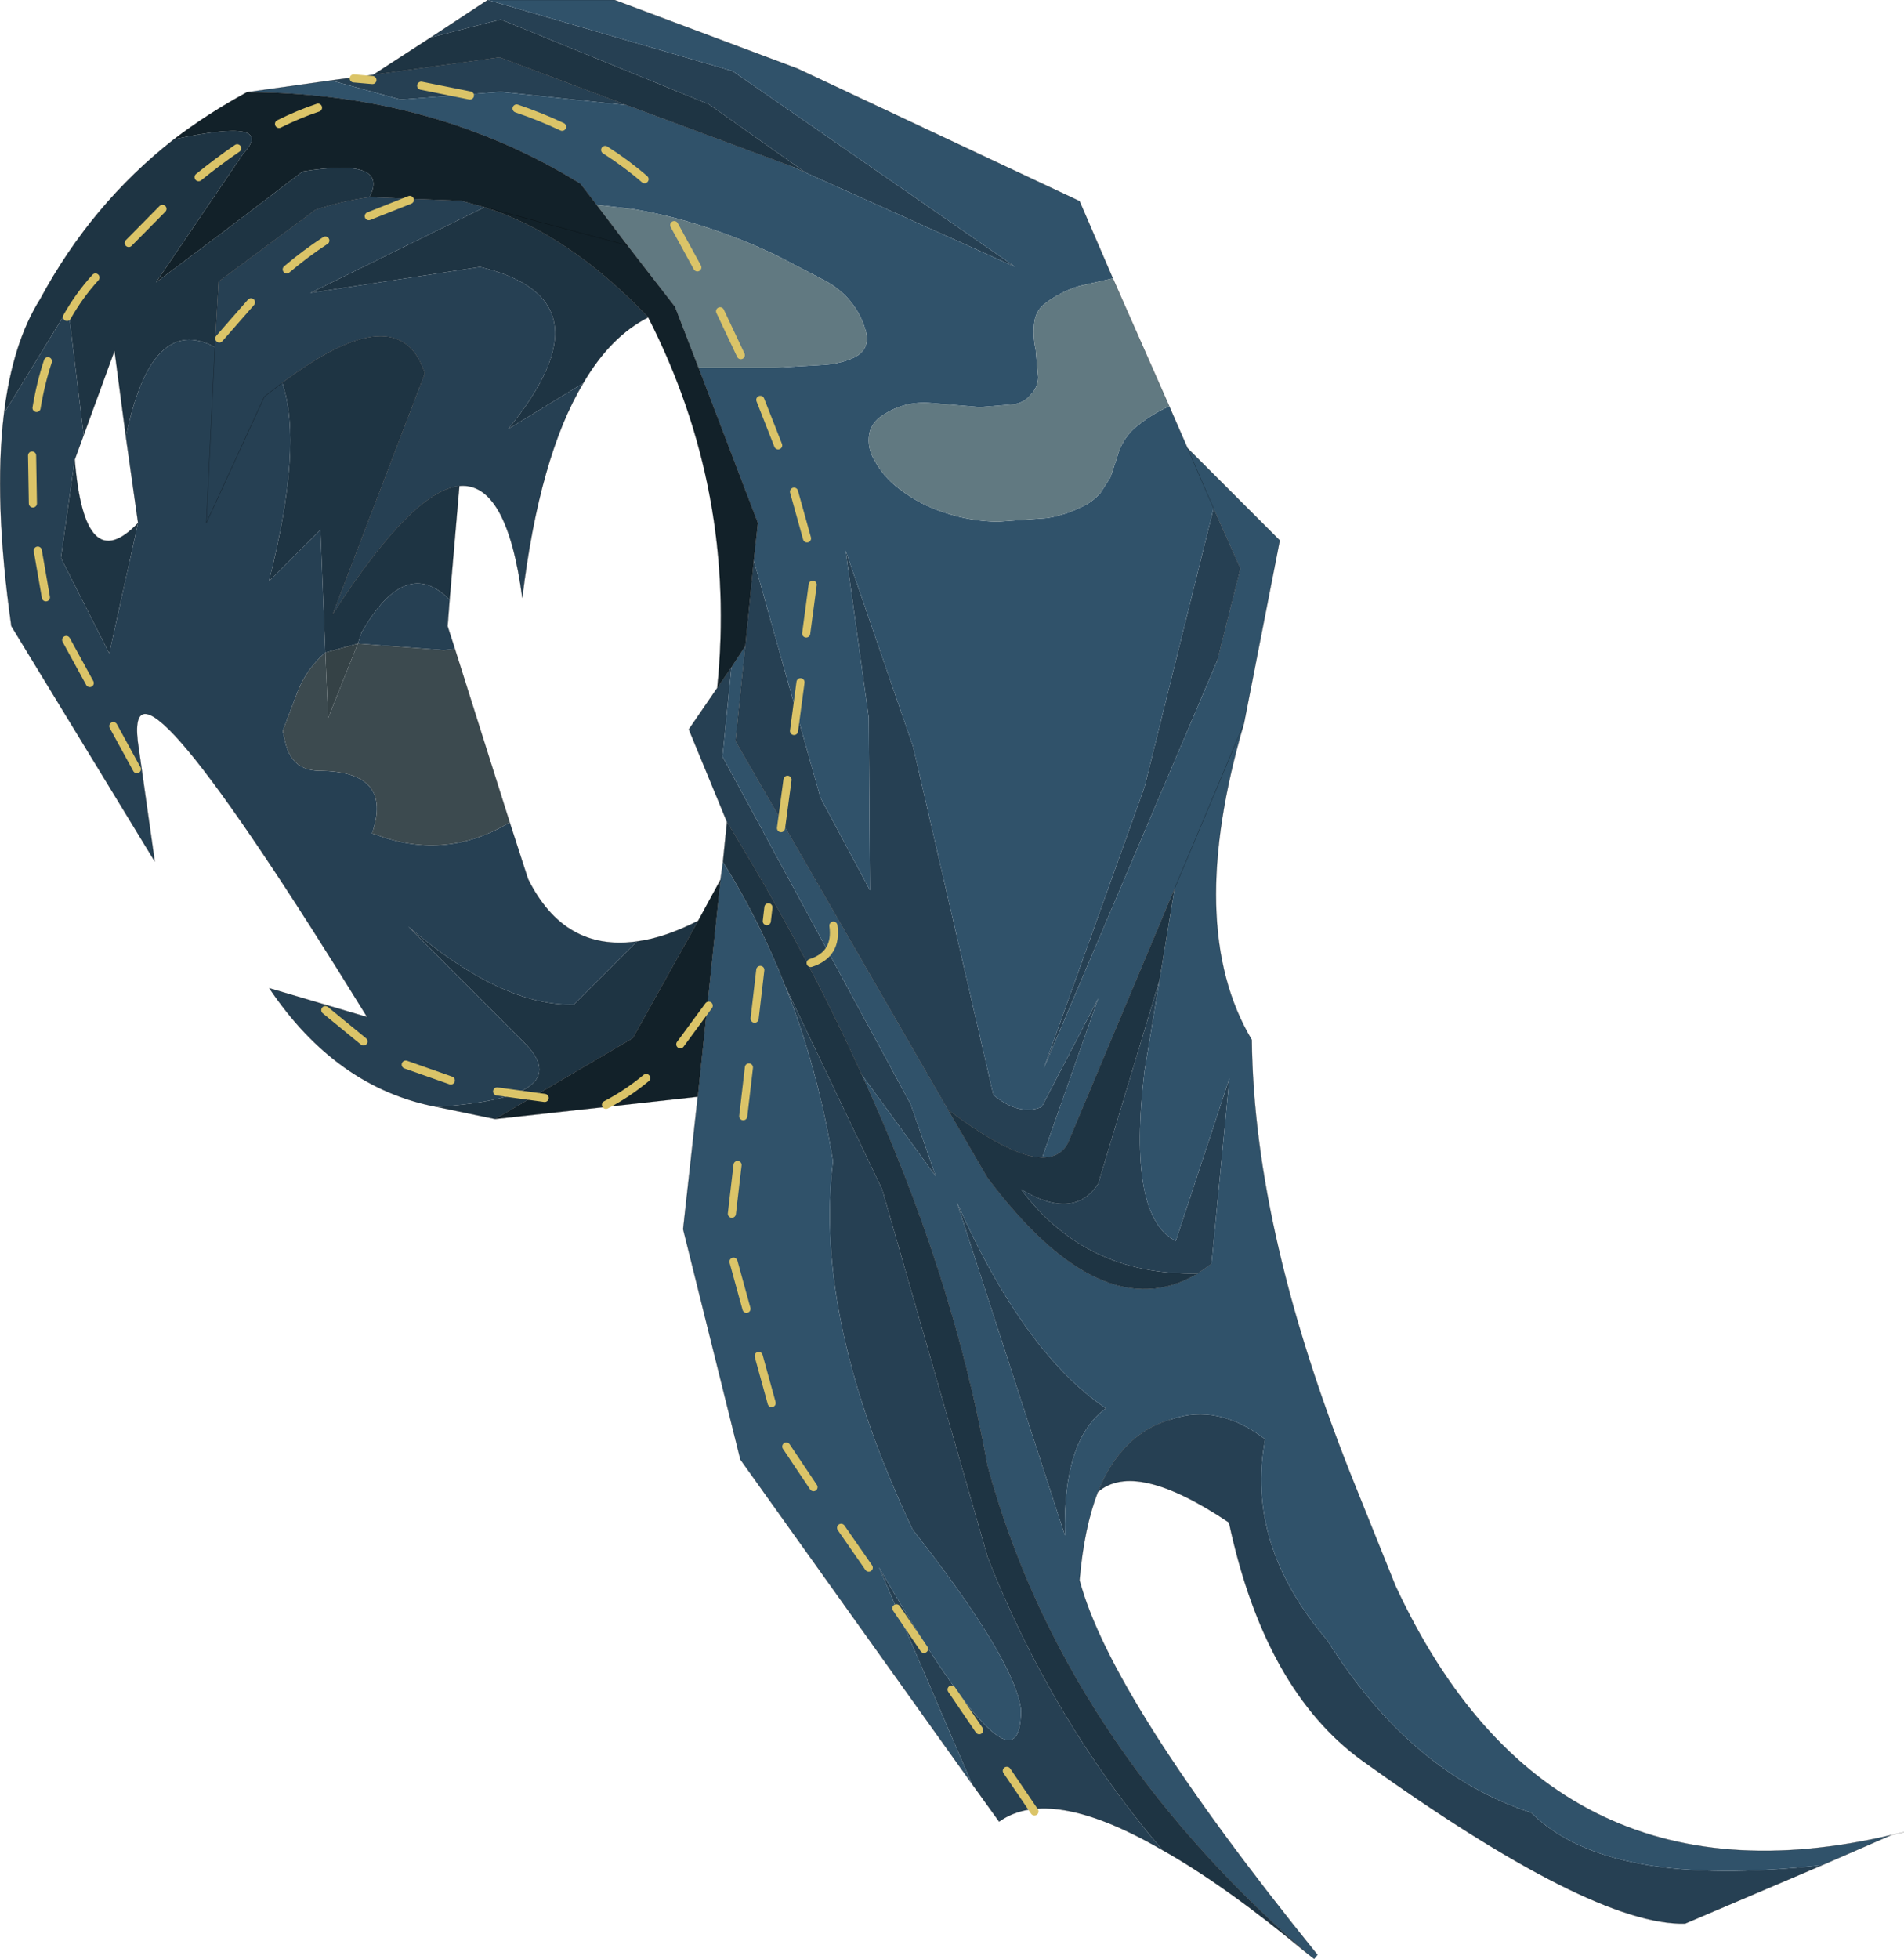
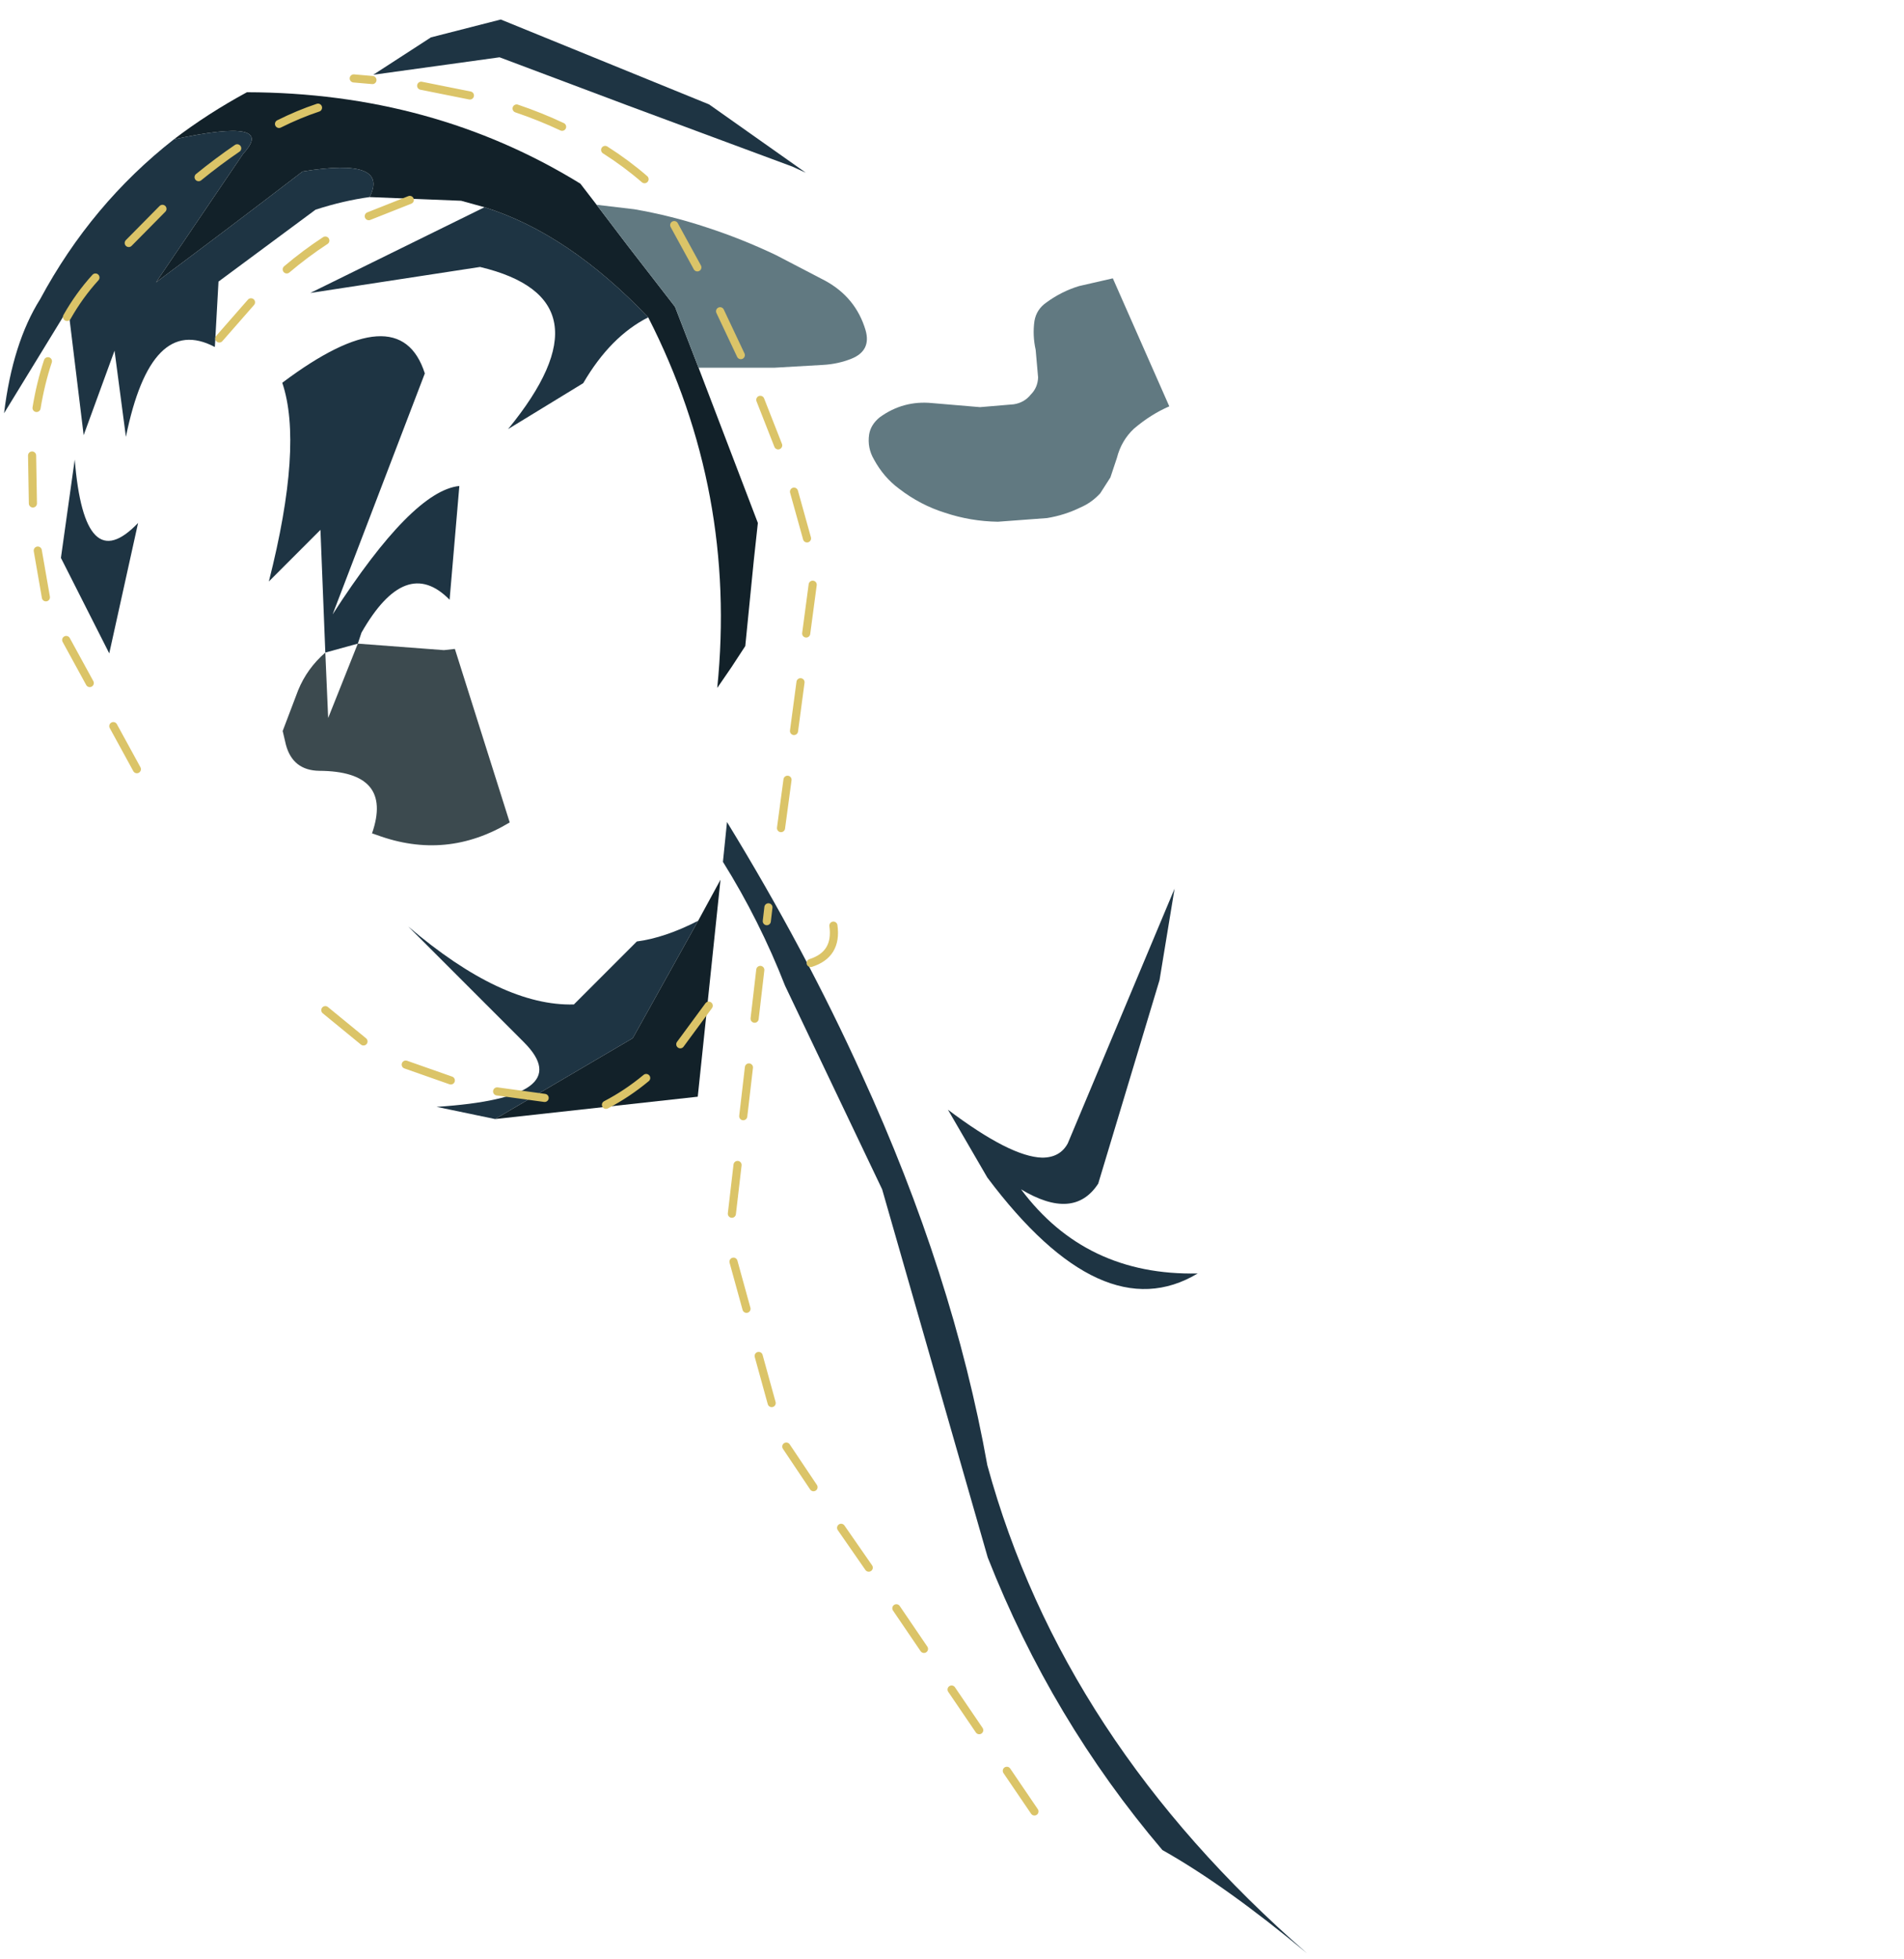
<svg xmlns="http://www.w3.org/2000/svg" xmlns:xlink="http://www.w3.org/1999/xlink" width="234.4px" height="241.05px">
  <g transform="matrix(1, 0, 0, 1, -179.3, -41.35)">
    <use xlink:href="#object-0" width="234.4" height="241.05" transform="matrix(1, 0, 0, 1, 179.3, 41.35)" />
  </g>
  <defs>
    <g transform="matrix(1, 0, 0, 1, 117.2, 120.5)" id="object-0">
      <use xlink:href="#object-1" width="234.4" height="241.05" transform="matrix(1, 0, 0, 1, -117.2, -120.5)" />
    </g>
    <g transform="matrix(1, 0, 0, 1, 117.2, 120.5)" id="object-1">
-       <path fill-rule="evenodd" fill="#264053" stroke="none" d="M25.55 0.1L23.7 11.25Q21.55 29.2 27.55 32.2L34.15 12.2L31.95 35L30.25 36.2Q16.45 36.5 8.5 25.85Q15 29.75 18 25.15L25.55 0.1M27 54.15Q32.7 52.15 38.55 56.6Q36.1 69.55 46.2 81.35Q56.55 97.8 71.3 102.55Q80.75 112 107.15 109L90.25 116.2Q78.85 116.5 50.5 96.15Q38.5 87.45 34.1 66.85Q22.55 59.1 17.95 63.1Q20.85 55.9 27 54.15M25.9 107.15Q12.1 99.15 5.8 103.65L2.45 99L-9 72.35Q8.5 102.55 8.5 89.85Q7.65 83.6 -4.85 67.7Q-17.05 41.9 -14.65 22.4Q-16.5 10.95 -20.55 0.8L-8.6 25.85L4.4 71.15Q12.25 91.1 25.9 107.15M-63.45 15.7Q-75.8 13.35 -84.05 1.1L-72 4.65Q-101.9 -43.85 -100.25 -29.3L-98.15 -14.5L-115.8 -43.45Q-118 -58.95 -116.7 -69.65L-108.8 -82.55L-106.9 -66.95L-108 -63.95L-109.7 -51.85L-103.75 -40.1L-100.2 -56.15L-101.7 -66.75Q-98.6 -81.95 -90.75 -77.8L-90.3 -85.85L-78.35 -94.7Q-74.95 -95.8 -71.7 -96.25L-60.55 -95.8L-60.45 -95.8L-57.55 -95L-79 -84.45L-58.1 -87.65Q-41.55 -83.7 -54.65 -67.7L-45.4 -73.35Q-50.8 -64.35 -52.9 -46.95Q-54.8 -61.25 -60.65 -60.7Q-66.45 -60.1 -76.25 -44.9L-64.9 -74.55Q-68 -84.25 -82.45 -73.4L-84.65 -71.7L-91.8 -56.15L-90.75 -77.8L-91.8 -56.15L-84.65 -71.7L-82.45 -73.4Q-79.85 -65.7 -84.1 -48.95L-77.75 -55.3L-77.15 -40.2Q-79.4 -38.25 -80.5 -35.55L-82.4 -30.55L-82 -28.85Q-81.15 -25.7 -77.9 -25.65Q-68.75 -25.6 -71.4 -17.95L-70.8 -17.75Q-62.25 -14.6 -54.45 -19.3L-52.2 -12.35Q-47.75 -3.4 -38.8 -4.65L-46.55 3.1Q-55.4 3.35 -66.95 -6.5L-53.05 7.4L-52.7 7.75Q-45.9 14.55 -63.45 15.7M-76.45 -110.6L-71.25 -111.3L-55.7 -113.45L-40 -107.55L-55.55 -109.2L-67.9 -108.25L-76.45 -110.6M-64.15 -115.9L-57.15 -120.5L-27 -111.75L7.8 -87.65L-18 -99.25L-29.9 -107.65L-55.55 -118.1L-64.15 -115.9M13.9 68.45L0.6 27.45Q8.85 46 18.95 52.8Q13.6 56.65 13.9 68.45M-24.4 -51.55L-16.2 -22.35L-10.1 -10.95L-10.25 -32.2L-13.1 -52.75L-4.8 -28.65L5.1 14.25Q8.3 16.85 11.05 15.7L18 2.35L11.1 21.95Q7.2 21.85 -0.5 16.05L-26.65 -29.3L-25.45 -41L-24.4 -51.55M-28.9 -35.85L-27.15 -38.4L-28.25 -27.4L-5.1 15.35L-2 24.25L-11.1 11.75Q-18.05 -3.6 -27.7 -19.35L-32.4 -30.75L-28.9 -35.85M-73.15 -41.3L-72.7 -42.65Q-67.25 -52.2 -61.85 -46.7L-62.1 -43.45L-61.2 -40.65L-62.55 -40.5L-73.15 -41.3M32.2 -57.95L35.5 -50.55L32.65 -39.2L11.3 10.95L23.7 -23.65L32.2 -57.95" />
-       <path fill-rule="evenodd" fill="#30526a" stroke="none" d="M31.95 35L34.15 12.2L27.55 32.2Q21.55 29.2 23.7 11.25L25.55 0.1L27.4 -11.15L35.95 -31.5Q28.6 -6.45 36.9 7.45Q37.15 31.5 49.75 62.6L54.6 74.65Q73.45 115.2 115.65 105.3L107.15 109Q80.75 112 71.3 102.55Q56.55 97.8 46.2 81.35Q36.1 69.55 38.55 56.6Q32.7 52.15 27 54.15Q20.85 55.9 17.95 63.1Q16.25 67.5 15.7 73.95Q19.6 88.65 45 120.05L44.6 120.55L43.7 119.85Q13.6 93.65 4.35 59.8Q0.15 36.3 -11.1 11.75L-2 24.25L-5.1 15.35L-28.25 -27.4L-27.15 -38.4L-25.45 -41L-26.65 -29.3L-0.5 16.05L4.35 24.4Q18.5 43.25 30.25 36.2L31.95 35M35.95 -31.5L27.4 -11.15L14.25 20.2Q13.3 21.95 11.1 21.95L18 2.35L11.05 15.7Q8.3 16.85 5.1 14.25L-4.8 -28.65L-13.1 -52.75L-10.25 -32.2L-10.1 -10.95L-16.2 -22.35L-24.4 -51.55L-23.9 -56.15L-31.2 -75.25L-21.9 -75.25L-15.85 -75.6Q-14.05 -75.7 -12.4 -76.35Q-9.9 -77.35 -10.65 -79.9Q-11.85 -83.9 -15.6 -85.95L-21.65 -89.1Q-25.85 -91.1 -30.15 -92.5Q-34.5 -93.95 -39.1 -94.75L-43.75 -95.3L-45.75 -97.9Q-63.95 -109.1 -86.8 -109.15L-76.45 -110.6L-67.9 -108.25L-55.55 -109.2L-40 -107.55L-19.65 -100L-18 -99.25L7.8 -87.65L-27 -111.75L-57.15 -120.5L-41.55 -120.5L-19 -112.05L15.7 -95.75L19.8 -86.25L15.65 -85.3Q13.5 -84.65 11.65 -83.3Q10.4 -82.45 10.15 -81Q9.9 -79.25 10.3 -77.45L10.6 -74.05Q10.55 -72.8 9.7 -71.95Q8.9 -70.95 7.6 -70.75L3.45 -70.4L-2.45 -70.9Q-6 -71.25 -8.9 -69.15Q-10 -68.25 -10.2 -67.05Q-10.45 -65.4 -9.6 -63.95Q-8.4 -61.75 -6.5 -60.35Q-3.9 -58.35 -0.85 -57.4Q2.3 -56.35 5.65 -56.3L11.7 -56.75Q13.85 -57.1 15.8 -58.05Q17.2 -58.65 18.25 -59.8L19.5 -61.75L20.3 -64.15Q20.85 -66.3 22.4 -67.75Q24.45 -69.5 26.75 -70.5L29 -65.35L40.35 -54L35.95 -31.5M2.45 99L-26.05 59.1L-33.1 30.75L-31.3 14.45L-28.5 -12.25L-28.2 -14.45Q-23.7 -7.25 -20.55 0.8Q-16.5 10.95 -14.65 22.4Q-17.05 41.9 -4.85 67.7Q7.65 83.6 8.5 89.85Q8.5 102.55 -9 72.35L2.45 99M13.9 68.45Q13.6 56.65 18.95 52.8Q8.85 46 0.6 27.45L13.9 68.45M32.65 -39.2L35.5 -50.55L32.2 -57.95L23.7 -23.65L11.3 10.95L32.65 -39.2M29 -65.35L32.2 -57.95L29 -65.35" />
      <path fill-rule="evenodd" fill="#1e3443" stroke="none" d="M25.55 0.1L18 25.15Q15 29.75 8.5 25.85Q16.45 36.5 30.25 36.2Q18.5 43.25 4.35 24.4L-0.5 16.05Q7.2 21.85 11.1 21.95Q13.3 21.95 14.25 20.2L27.4 -11.15L25.55 0.1M43.7 119.85Q33.65 111.5 25.9 107.15Q12.25 91.1 4.4 71.15L-8.6 25.85L-20.55 0.8Q-23.7 -7.25 -28.2 -14.45L-27.7 -19.35Q-18.05 -3.6 -11.1 11.75Q0.15 36.3 4.35 59.8Q13.6 93.65 43.7 119.85M-56.25 17.2L-63.45 15.7Q-45.9 14.55 -52.7 7.75L-53.05 7.4L-66.95 -6.5Q-55.4 3.35 -46.55 3.1L-38.8 -4.65Q-35.35 -5.1 -31.25 -7.2L-39.3 7.25L-56.25 17.2M-116.7 -69.65Q-115.65 -78.3 -112.25 -83.7Q-105.95 -95.4 -95.8 -103.35Q-83.05 -106.1 -87.25 -101.6L-98 -85.75Q-88.95 -92.5 -79.95 -99.4Q-69.2 -101.15 -71.7 -96.25Q-74.95 -95.8 -78.35 -94.7L-90.3 -85.85L-90.75 -77.8Q-98.6 -81.95 -101.7 -66.75L-103.1 -77.35L-106.9 -66.95L-108.8 -82.55L-116.7 -69.65M-71.25 -111.3L-64.15 -115.9L-55.55 -118.1L-29.9 -107.65L-18 -99.25L-19.65 -100L-40 -107.55L-55.7 -113.45L-71.25 -111.3M-82.45 -73.4Q-68 -84.25 -64.9 -74.55L-76.25 -44.9Q-66.45 -60.1 -60.65 -60.7L-61.85 -46.7Q-67.25 -52.2 -72.7 -42.65L-73.15 -41.3L-77.15 -40.2L-77.75 -55.3L-84.1 -48.95Q-79.85 -65.7 -82.45 -73.4M-45.4 -73.35L-54.65 -67.7Q-41.55 -83.7 -58.1 -87.65L-79 -84.45L-57.55 -95Q-47.2 -91.75 -37.4 -81.45Q-42.05 -79.1 -45.4 -73.35M-108 -63.95Q-106.8 -49.25 -100.2 -56.15L-103.75 -40.1L-109.7 -51.85L-108 -63.95" />
      <path fill-rule="evenodd" fill="#122129" stroke="none" d="M-31.3 14.45L-56.25 17.2L-39.3 7.25L-31.25 -7.2L-28.5 -12.25L-31.3 14.45M-95.8 -103.35Q-91.6 -106.55 -86.8 -109.15Q-63.95 -109.1 -45.75 -97.9L-43.75 -95.3L-39.95 -90.3L-34.1 -82.75L-31.2 -75.25L-23.9 -56.15L-24.4 -51.55L-25.45 -41L-27.15 -38.4L-28.9 -35.85Q-26.45 -60 -37.4 -81.45Q-47.2 -91.75 -57.55 -95L-60.45 -95.8L-60.55 -95.8L-71.7 -96.25Q-69.2 -101.15 -79.95 -99.4Q-88.95 -92.5 -98 -85.75L-87.25 -101.6Q-83.05 -106.1 -95.8 -103.35M-39.95 -90.3L-57.55 -95L-39.95 -90.3" />
      <path fill-rule="evenodd" fill="#617981" stroke="none" d="M19.8 -86.25L26.75 -70.5Q24.45 -69.5 22.4 -67.75Q20.85 -66.3 20.3 -64.15L19.5 -61.75L18.25 -59.8Q17.2 -58.65 15.8 -58.05Q13.85 -57.1 11.7 -56.75L5.65 -56.3Q2.3 -56.35 -0.85 -57.4Q-3.9 -58.35 -6.5 -60.35Q-8.4 -61.75 -9.6 -63.95Q-10.45 -65.4 -10.2 -67.05Q-10 -68.25 -8.9 -69.15Q-6 -71.25 -2.45 -70.9L3.45 -70.4L7.6 -70.75Q8.9 -70.95 9.7 -71.95Q10.55 -72.8 10.6 -74.05L10.3 -77.45Q9.9 -79.25 10.15 -81Q10.4 -82.45 11.65 -83.3Q13.5 -84.65 15.65 -85.3L19.8 -86.25M-43.75 -95.3L-39.1 -94.75Q-34.5 -93.95 -30.15 -92.5Q-25.85 -91.1 -21.65 -89.1L-15.6 -85.95Q-11.85 -83.9 -10.65 -79.9Q-9.9 -77.35 -12.4 -76.35Q-14.05 -75.7 -15.85 -75.6L-21.9 -75.25L-31.2 -75.25L-34.1 -82.75L-39.95 -90.3L-43.75 -95.3" />
-       <path fill-rule="evenodd" fill="#354246" stroke="none" d="M-77.15 -40.2L-73.15 -41.3L-76.8 -32.15L-77.15 -40.2" />
+       <path fill-rule="evenodd" fill="#354246" stroke="none" d="M-77.15 -40.2L-76.8 -32.15L-77.15 -40.2" />
      <path fill-rule="evenodd" fill="#3c4a4f" stroke="none" d="M-73.15 -41.3L-62.55 -40.5L-61.2 -40.65L-54.45 -19.3Q-62.25 -14.6 -70.8 -17.75L-71.4 -17.95Q-68.75 -25.6 -77.9 -25.65Q-81.15 -25.7 -82 -28.85L-82.4 -30.55L-80.5 -35.55Q-79.4 -38.25 -77.15 -40.2L-76.8 -32.15L-73.15 -41.3" />
-       <path fill="none" stroke="#000000" stroke-opacity="0.4" stroke-width="0.05" stroke-linecap="round" stroke-linejoin="round" d="M30.25 36.2L31.95 35M107.15 109L115.65 105.3Q73.45 115.2 54.6 74.65L49.75 62.6Q37.15 31.5 36.9 7.45Q28.6 -6.45 35.95 -31.5L27.4 -11.15L14.25 20.2Q13.3 21.95 11.1 21.95Q7.2 21.85 -0.5 16.05L-26.65 -29.3L-25.45 -41L-27.15 -38.4L-28.9 -35.85Q-26.45 -60 -37.4 -81.45Q-47.2 -91.75 -57.55 -95L-60.45 -95.8L-60.55 -95.8L-71.7 -96.25Q-74.95 -95.8 -78.35 -94.7L-90.3 -85.85L-90.75 -77.8L-91.8 -56.15L-84.65 -71.7L-82.45 -73.4Q-68 -84.25 -64.9 -74.55L-76.25 -44.9Q-66.45 -60.1 -60.65 -60.7Q-54.8 -61.25 -52.9 -46.95Q-50.8 -64.35 -45.4 -73.35Q-42.05 -79.1 -37.4 -81.45M107.15 109L90.25 116.2Q78.85 116.5 50.5 96.15Q38.5 87.45 34.1 66.85Q22.55 59.1 17.95 63.1Q16.25 67.5 15.7 73.95Q19.6 88.65 45 120.05M44.6 120.55L43.7 119.85Q33.65 111.5 25.9 107.15Q12.1 99.15 5.8 103.65L2.45 99L-26.05 59.1L-33.1 30.75L-31.3 14.45L-56.25 17.2L-63.45 15.7Q-75.8 13.35 -84.05 1.1L-72 4.65Q-101.9 -43.85 -100.25 -29.3L-98.15 -14.5L-115.8 -43.45Q-118 -58.95 -116.7 -69.65Q-115.65 -78.3 -112.25 -83.7Q-105.95 -95.4 -95.8 -103.35Q-91.6 -106.55 -86.8 -109.15L-76.45 -110.6L-71.25 -111.3L-64.15 -115.9L-57.15 -120.5L-41.55 -120.5L-19 -112.05L15.7 -95.75L19.8 -86.25L26.75 -70.5L29 -65.35L40.35 -54L35.95 -31.5M117.2 104.95L115.65 105.3M-11.1 11.75Q0.15 36.3 4.35 59.8Q13.6 93.65 43.7 119.85M17.95 63.1Q20.85 55.9 27 54.15M-31.2 -75.25L-23.9 -56.15L-24.4 -51.55L-25.45 -41M-19.65 -100L-40 -107.55L-55.7 -113.45L-71.25 -111.3M-43.75 -95.3L-39.95 -90.3L-34.1 -82.75L-31.2 -75.25M-86.8 -109.15Q-63.95 -109.1 -45.75 -97.9L-43.75 -95.3M-101.7 -66.75L-103.1 -77.35L-106.9 -66.95L-108 -63.95Q-106.8 -49.25 -100.2 -56.15L-101.7 -66.75M-61.85 -46.7L-60.65 -60.7M-61.2 -40.65L-62.1 -43.45L-61.85 -46.7M-61.2 -40.65L-54.45 -19.3L-52.2 -12.35Q-47.75 -3.4 -38.8 -4.65Q-35.35 -5.1 -31.25 -7.2L-28.5 -12.25L-28.2 -14.45L-27.7 -19.35L-32.4 -30.75L-28.9 -35.85M-57.55 -95L-39.95 -90.3M32.2 -57.95L35.5 -50.55L32.65 -39.2M32.2 -57.95L29 -65.35M-11.1 11.75Q-18.05 -3.6 -27.7 -19.35M-0.5 16.05L4.35 24.4Q18.5 43.25 30.25 36.2M-56.25 17.2L-39.3 7.25L-31.25 -7.2M-28.5 -12.25L-31.3 14.45" />
      <path fill="none" stroke="#dbc468" stroke-width="1" stroke-linecap="round" stroke-linejoin="round" d="M-71.35 -110.65L-73.65 -110.85M-59.35 -108.75L-65.35 -109.95M-48 -104.9Q-50.65 -106.15 -53.6 -107.15M-101.35 -90.6L-97.2 -94.8M-108.95 -81.5Q-107.45 -84.15 -105.45 -86.35M-112.7 -70.3Q-112.2 -73.35 -111.3 -76.05M-113.15 -58.55L-113.25 -64.45M-90.2 -78.85L-86.3 -83.3M-106.15 -36.45L-109.05 -41.75M-100.35 -25.85L-103.25 -31.15M-111.55 -47L-112.55 -52.75M-31.35 -87.6L-34.2 -92.8M-26 -76.8L-28.55 -82.2M-21.4 -65.7L-23.6 -71.3M-17.85 -54.25L-19.45 -60M-71.8 -93.9L-66.75 -95.9M-22.8 -7.15L-22.6 -8.85M-17.4 -2Q-14.1 -3.05 -14.6 -6.6M-17.95 -42.55L-17.15 -48.55M-19.45 -30.55L-18.65 -36.55M-21.05 -18.6L-20.25 -24.55M-82.85 -105.25Q-80.45 -106.45 -78.05 -107.25M-92.75 -98.7Q-90.35 -100.65 -88 -102.25M-81.9 -87.35Q-79.6 -89.3 -77.15 -90.9M-37.85 -98.45Q-40.1 -100.4 -42.7 -102.05M-25.7 16.85L-25 10.85M-27.1 28.85L-26.4 22.85M-25.3 40.55L-26.9 34.75M-29.95 3.25L-33.45 8M-72.45 7.65L-77.15 3.8M-61.7 12.45L-67.25 10.5M-50.15 14.6L-56 13.8M-17.05 62.5L-20.4 57.5M-10.25 72.4L-13.65 67.5M-3.45 82.4L-6.85 77.4M-22.2 52.15L-23.8 46.35M-37.65 12.15Q-40 14.1 -42.6 15.45M10.15 102.4L6.75 97.4M-24.3 4.85L-23.6 -1.15M3.35 92.4L-0.05 87.4" />
    </g>
  </defs>
</svg>